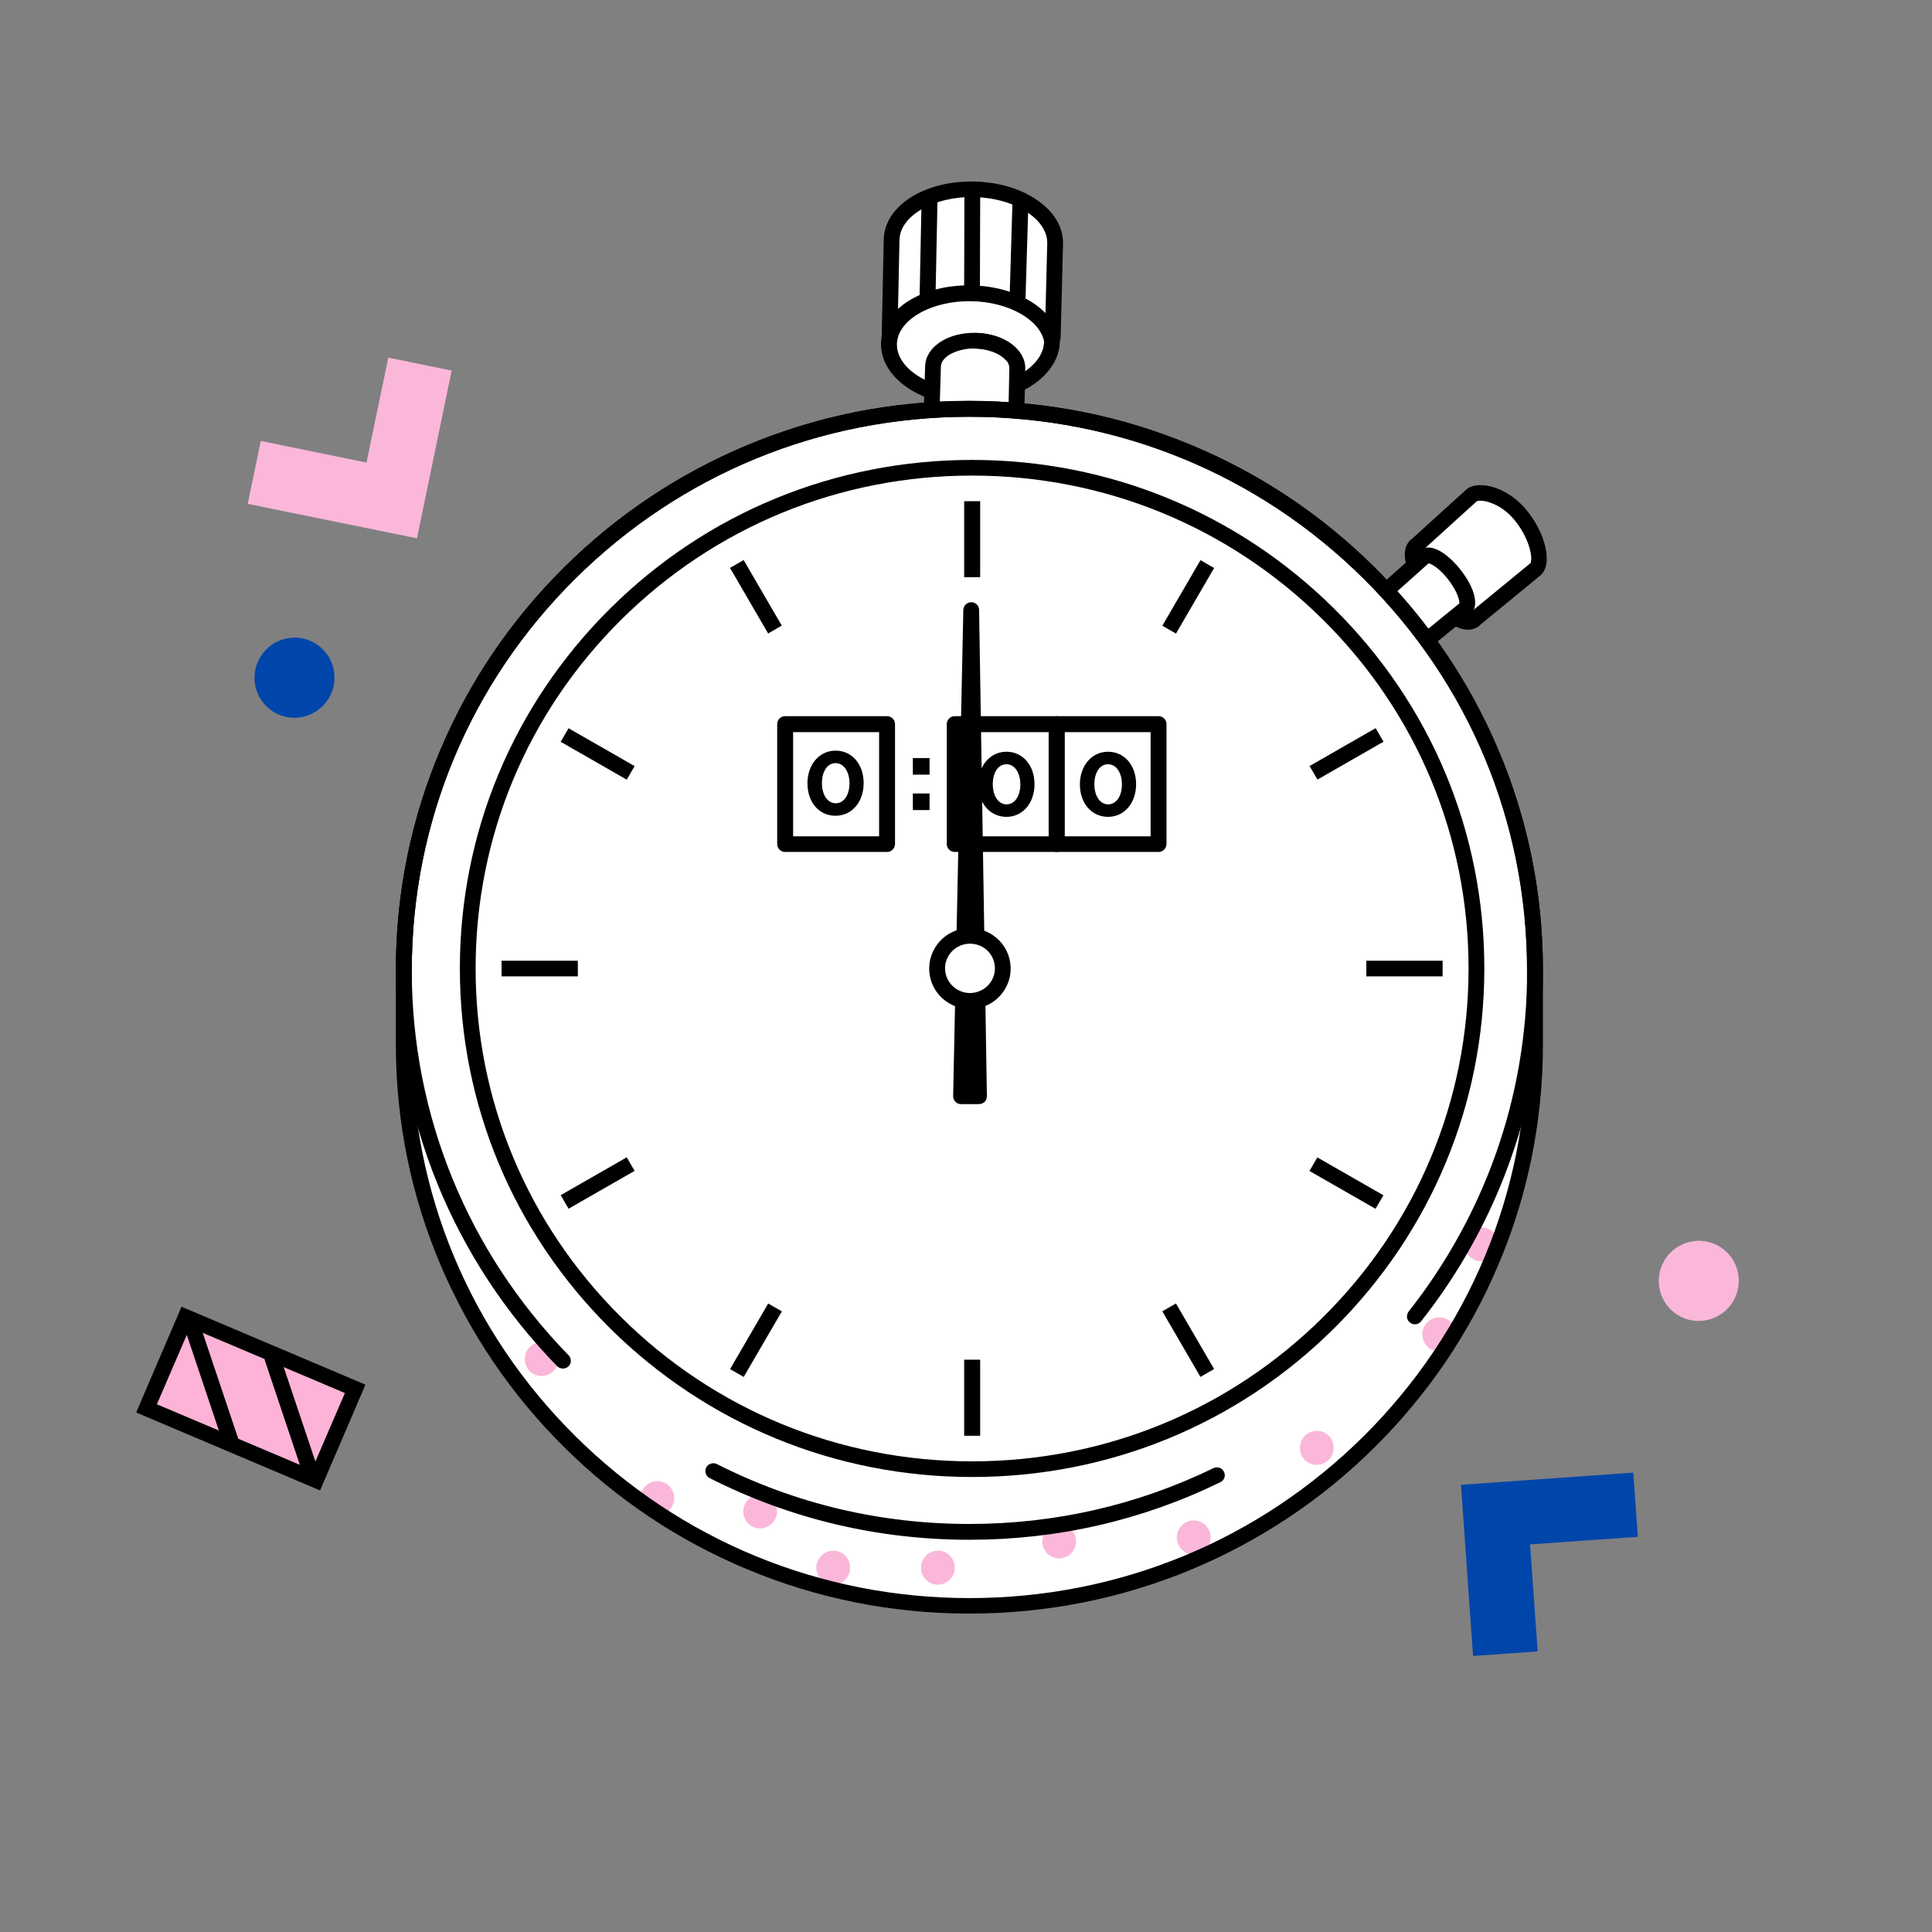
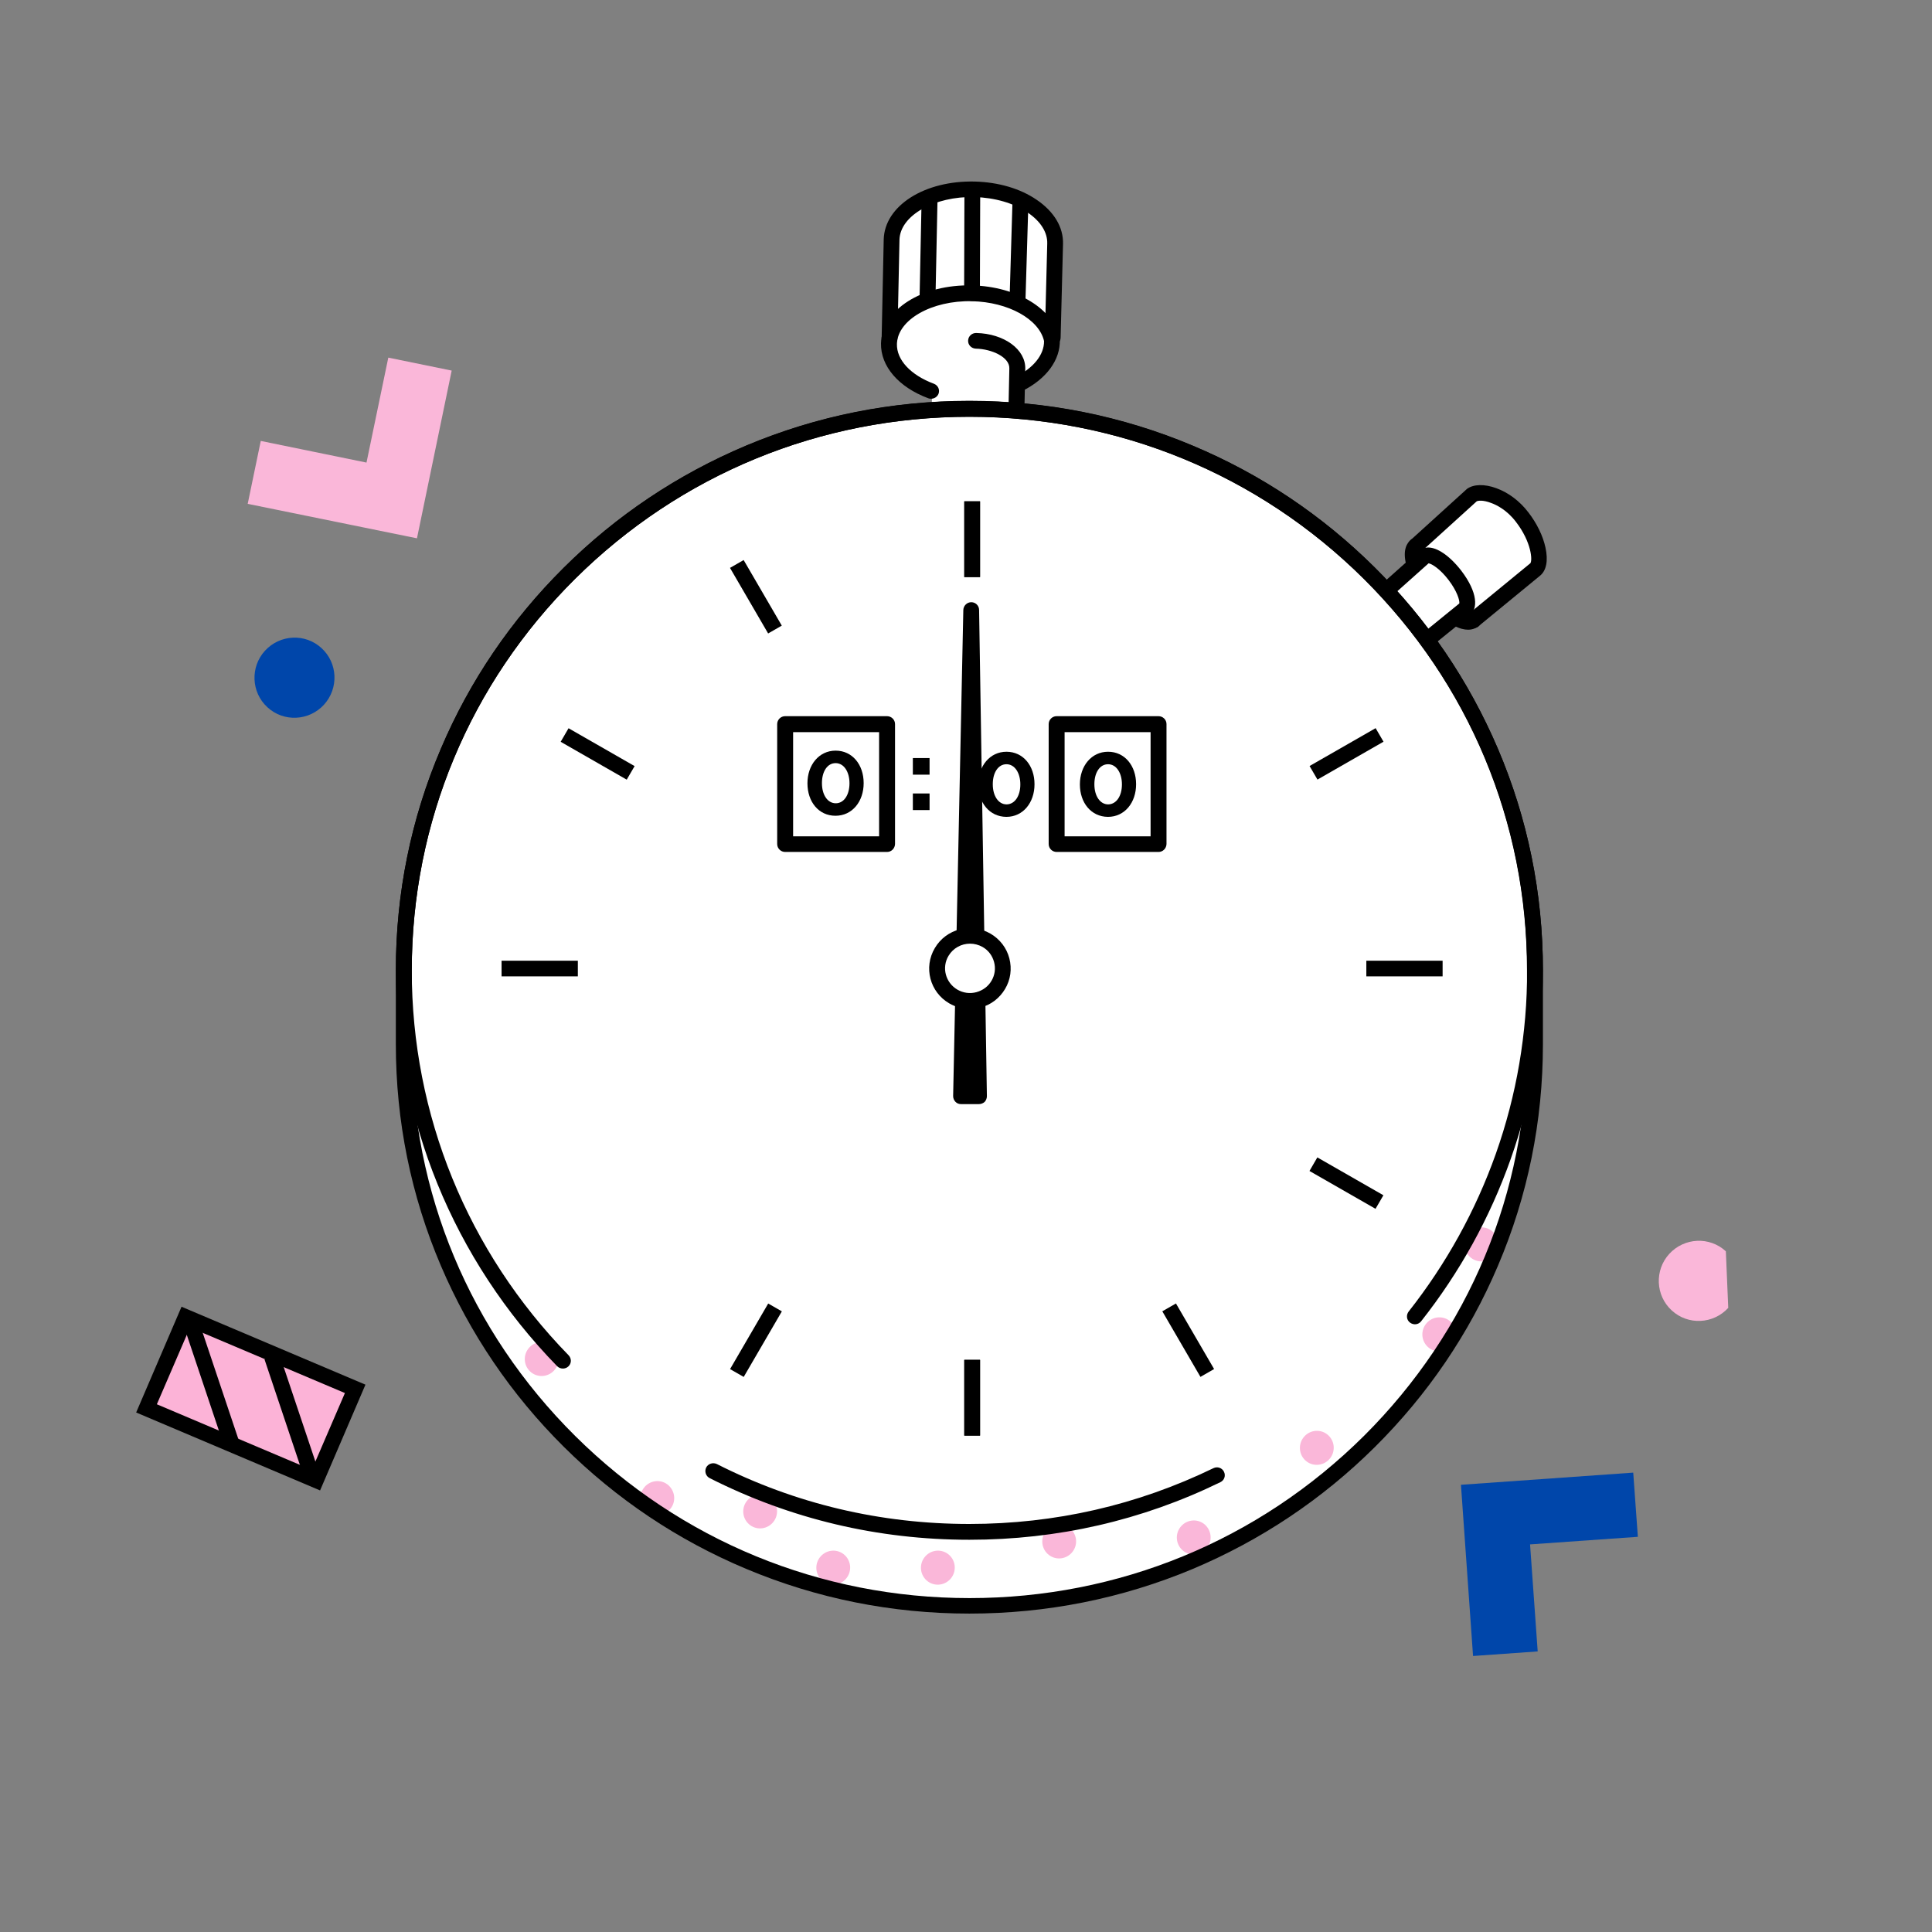
<svg xmlns="http://www.w3.org/2000/svg" width="140px" height="140px" viewBox="0 0 140 140" version="1.1">
  <rect x="0" y="0" width="140" height="140" fill="#808080" stroke="none" />
  <title>HID Icon 3</title>
  <g id="HID-Icon-3" stroke="none" stroke-width="1" fill="none" fill-rule="evenodd">
    <g id="services-img-Stopwatch" transform="translate(6, 5)">
      <g id="Group">
        <g />
        <g />
        <g />
        <g />
        <g />
      </g>
      <path d="M64.245,111.365 C41.642,111.365 23.261,93.117 23.261,70.677 L23.261,65.316 C23.261,55.03 27.15,45.201 34.222,37.641 C41.249,30.127 50.768,25.545 61.003,24.754 L61.51,24.72 L61.545,23.38 L61.187,23.231 C59.445,22.475 58.372,21.203 58.407,19.897 C58.407,19.783 58.418,19.668 58.441,19.554 L58.453,19.519 L58.614,12.371 C58.672,10.321 61.21,8.717 64.395,8.717 C64.395,8.717 64.603,8.717 64.637,8.717 C66.218,8.752 67.695,9.187 68.803,9.931 C69.899,10.676 70.499,11.65 70.476,12.658 L70.303,19.462 L70.233,19.588 L70.233,19.725 C70.222,20.825 69.38,21.948 67.972,22.715 L67.683,22.876 L67.649,24.766 L68.18,24.811 C78.033,25.751 87.218,30.218 94.06,37.412 L94.441,37.813 L96.506,35.969 L96.437,35.648 C96.356,35.27 96.31,34.777 96.61,34.537 L96.633,34.514 L100.671,30.86 C100.821,30.745 101.041,30.688 101.306,30.688 C101.594,30.688 101.929,30.757 102.264,30.883 C103.037,31.169 103.764,31.719 104.317,32.44 C104.883,33.185 105.298,34.01 105.46,34.766 C105.621,35.487 105.54,36.026 105.252,36.255 L100.798,39.921 L100.741,39.955 C100.648,40.024 100.533,40.047 100.406,40.047 C100.221,40.047 100.014,39.989 99.771,39.875 L99.448,39.726 L97.383,41.387 L97.694,41.822 C102.633,48.718 105.24,56.851 105.24,65.316 L105.24,70.677 C105.229,93.106 86.837,111.365 64.245,111.365 Z" id="Path" fill="#FFFFFF" fill-rule="nonzero" />
      <g id="Group" transform="translate(114.202, 84.912)" fill="#FAB7D9" fill-rule="nonzero">
-         <path d="M5.033,4.863 C3.949,6.043 2.114,6.134 0.937,5.046 C-0.24,3.969 -0.32,2.125 0.764,0.945 C1.849,-0.235 3.683,-0.326 4.86,0.762 C6.037,1.839 6.118,3.672 5.033,4.863 Z" id="Path" />
+         <path d="M5.033,4.863 C3.949,6.043 2.114,6.134 0.937,5.046 C-0.24,3.969 -0.32,2.125 0.764,0.945 C1.849,-0.235 3.683,-0.326 4.86,0.762 Z" id="Path" />
      </g>
      <g id="Group" transform="translate(12.441, 41.205)" fill="#0046AA" fill-rule="nonzero">
        <path d="M5.033,4.863 C3.949,6.043 2.114,6.134 0.937,5.046 C-0.24,3.969 -0.32,2.125 0.764,0.945 C1.849,-0.235 3.683,-0.326 4.86,0.762 C6.037,1.839 6.118,3.672 5.033,4.863 Z" id="Path" />
      </g>
      <g id="Group" transform="translate(99.866, 101.712)" fill="#0046AA" fill-rule="nonzero">
        <polygon id="Path" points="0 0.882 12.484 0 12.819 4.651 5.008 5.201 5.561 12.956 0.877 13.288" />
      </g>
      <g id="Group" transform="translate(11.95, 20.915)" fill="#FAB7D9" fill-rule="nonzero">
        <polygon id="Path" points="12.265 13.093 0 10.596 0.946 6.037 8.608 7.606 10.188 0 14.781 0.939" />
      </g>
      <g id="Group" transform="translate(3.867, 89.691)" fill-rule="nonzero">
        <polygon id="Path" fill="#FCB3D7" points="15.865 5.957 13.027 12.578 0.75 7.366 3.588 0.745" />
        <g>
          <polygon id="Path" fill-opacity="0" fill="#191919" points="15.865 5.957 13.027 12.578 0.75 7.366 3.588 0.745" />
          <path d="M13.327,13.311 L0,7.663 L3.288,0 L16.615,5.647 L13.327,13.311 Z M1.5,7.068 L12.727,11.822 L15.127,6.254 L3.9,1.501 L1.5,7.068 Z" id="Shape" fill="#000000" />
        </g>
      </g>
      <g id="Group" transform="translate(13.165, 93.141)" fill-rule="nonzero">
        <line x1="3.413" y1="8.722" x2="0.551" y2="0.188" id="Path" fill="#FCB3D7" />
        <g>
          <line x1="3.413" y1="8.722" x2="0.551" y2="0.188" id="Path" fill-opacity="0" fill="#191919" />
          <polygon id="Rectangle" fill="#000000" transform="translate(1.974, 4.45) rotate(-18.415) translate(-1.974, -4.45) " points="1.394 -0.056 2.535 -0.053 2.555 8.957 1.413 8.954" />
        </g>
      </g>
      <g id="Group" transform="translate(7.358, 90.841)" fill-rule="nonzero">
        <line x1="3.412" y1="8.723" x2="0.551" y2="0.189" id="Path" fill="#FCB3D7" />
        <g>
          <line x1="3.412" y1="8.723" x2="0.551" y2="0.189" id="Path" fill-opacity="0" fill="#191919" />
          <polygon id="Rectangle" fill="#000000" transform="translate(1.974, 4.45) rotate(-18.415) translate(-1.974, -4.45) " points="1.394 -0.056 2.535 -0.053 2.555 8.957 1.413 8.954" />
        </g>
      </g>
      <path d="M100.383,40.631 C100.106,40.631 99.76,40.551 99.344,40.333 C99.068,40.184 98.964,39.84 99.114,39.565 C99.264,39.291 99.61,39.187 99.887,39.336 C100.198,39.497 100.371,39.508 100.417,39.497 C100.671,39.313 101.017,39.359 101.214,39.611 C101.41,39.863 101.352,40.218 101.11,40.413 C100.937,40.516 100.706,40.631 100.383,40.631 Z" id="Path" fill="#000000" fill-rule="nonzero" />
      <path d="M96.448,36.324 C96.194,36.324 95.964,36.152 95.894,35.9 C95.629,34.846 95.952,34.331 96.264,34.09 C96.518,33.895 96.875,33.953 97.071,34.193 C97.256,34.445 97.21,34.789 96.968,34.983 C96.944,35.029 96.898,35.224 97.002,35.614 C97.083,35.923 96.898,36.232 96.587,36.301 C96.541,36.312 96.494,36.324 96.448,36.324 Z" id="Path" fill="#000000" fill-rule="nonzero" />
      <path d="M97.498,41.856 C97.337,41.856 97.164,41.788 97.06,41.65 C96.864,41.41 96.898,41.055 97.141,40.848 L99.748,38.729 C99.783,38.512 99.587,37.836 98.964,37.022 C98.352,36.221 97.752,35.854 97.521,35.82 L95.11,37.973 C94.879,38.179 94.51,38.168 94.302,37.927 C94.095,37.698 94.106,37.332 94.348,37.126 L96.841,34.903 C96.852,34.892 96.864,34.88 96.875,34.869 C97.106,34.697 97.625,34.479 98.468,35.006 C98.941,35.293 99.437,35.774 99.875,36.335 C101.121,37.962 101.087,39.13 100.51,39.588 L97.868,41.73 C97.752,41.822 97.625,41.856 97.498,41.856 Z" id="Path" fill="#000000" fill-rule="nonzero" />
      <path d="M100.752,40.516 C100.591,40.516 100.429,40.448 100.314,40.31 C100.117,40.069 100.141,39.714 100.394,39.508 L104.86,35.843 C104.871,35.843 104.871,35.831 104.883,35.831 C105.067,35.648 104.987,34.285 103.844,32.807 C103.198,31.959 102.437,31.581 102.044,31.444 C101.479,31.226 101.11,31.272 101.006,31.329 L96.991,34.972 C96.76,35.178 96.391,35.167 96.183,34.938 C95.975,34.709 95.987,34.342 96.218,34.136 L100.256,30.47 C100.267,30.459 100.279,30.447 100.291,30.436 C100.764,30.081 101.571,30.058 102.437,30.379 C103.314,30.699 104.133,31.318 104.744,32.12 C105.367,32.922 105.806,33.827 105.99,34.674 C106.198,35.625 106.06,36.358 105.575,36.736 L101.11,40.402 C101.017,40.47 100.891,40.516 100.752,40.516 Z" id="Path" fill="#000000" fill-rule="nonzero" />
      <path d="M61.464,23.895 C61.395,23.895 61.326,23.884 61.268,23.861 C59.111,23.059 57.807,21.535 57.841,19.886 C57.899,17.434 60.807,15.59 64.453,15.682 C67.695,15.762 70.349,17.389 70.787,19.531 C70.799,19.565 70.799,19.588 70.799,19.622 C70.845,21.077 69.83,22.463 68.076,23.334 C67.787,23.471 67.453,23.357 67.314,23.082 C67.176,22.795 67.291,22.463 67.568,22.326 C68.883,21.673 69.668,20.711 69.656,19.714 C69.299,18.133 67.072,16.885 64.43,16.827 C61.522,16.759 59.041,18.168 58.995,19.92 C58.961,21.077 59.987,22.177 61.672,22.807 C61.972,22.921 62.122,23.242 62.007,23.54 C61.914,23.758 61.707,23.895 61.464,23.895 Z" id="Path" fill="#000000" fill-rule="nonzero" />
-       <path d="M61.51,25.281 C61.51,25.281 61.499,25.281 61.499,25.281 C61.187,25.27 60.934,25.006 60.945,24.697 L61.037,21.547 C61.072,20.138 62.687,19.073 64.718,19.118 C65.941,19.153 67.06,19.588 67.707,20.31 C67.914,20.539 67.903,20.905 67.66,21.112 C67.43,21.318 67.06,21.306 66.853,21.066 C66.414,20.585 65.595,20.275 64.683,20.252 C63.518,20.218 62.203,20.756 62.18,21.57 L62.087,24.72 C62.076,25.041 61.822,25.281 61.51,25.281 Z" id="Path" fill="#000000" fill-rule="nonzero" />
      <path d="M58.464,20.092 C58.464,20.092 58.453,20.092 58.453,20.092 C58.141,20.081 57.887,19.829 57.887,19.508 L58.037,12.36 C58.095,9.909 61.003,8.064 64.649,8.156 C66.345,8.202 67.926,8.66 69.114,9.473 C70.383,10.332 71.064,11.466 71.03,12.681 L70.856,19.485 C70.845,19.794 70.591,20.046 70.268,20.035 C69.956,20.023 69.703,19.771 69.714,19.451 L69.887,12.646 C69.91,11.833 69.403,11.031 68.468,10.401 C67.453,9.714 66.091,9.324 64.614,9.279 C61.707,9.21 59.226,10.619 59.18,12.371 L59.03,19.519 C59.03,19.84 58.764,20.092 58.464,20.092 Z" id="Path" fill="#000000" fill-rule="nonzero" />
      <path d="M64.441,16.816 C64.441,16.816 64.441,16.816 64.441,16.816 C64.118,16.816 63.864,16.564 63.864,16.243 L63.887,8.717 C63.887,8.408 64.141,8.156 64.464,8.156 C64.464,8.156 64.464,8.156 64.464,8.156 C64.776,8.156 65.041,8.408 65.03,8.729 L65.007,16.255 C65.018,16.564 64.764,16.816 64.441,16.816 Z" id="Path" fill="#000000" fill-rule="nonzero" />
      <path d="M67.73,17.4 C67.718,17.4 67.718,17.4 67.707,17.4 C67.395,17.389 67.141,17.125 67.153,16.816 L67.372,9.485 C67.383,9.175 67.637,8.935 67.949,8.935 C67.96,8.935 67.96,8.935 67.972,8.935 C68.283,8.946 68.537,9.21 68.526,9.519 L68.307,16.85 C68.295,17.16 68.041,17.4 67.73,17.4 Z" id="Path" fill="#000000" fill-rule="nonzero" />
      <path d="M61.21,17.251 C61.21,17.251 61.199,17.251 61.199,17.251 C60.887,17.24 60.634,16.988 60.634,16.667 L60.784,9.359 C60.795,9.049 61.049,8.797 61.36,8.797 C61.36,8.797 61.372,8.797 61.372,8.797 C61.684,8.809 61.937,9.061 61.937,9.382 L61.787,16.69 C61.776,17.011 61.522,17.251 61.21,17.251 Z" id="Path" fill="#000000" fill-rule="nonzero" />
      <path d="M67.649,25.018 C67.649,25.018 67.637,25.018 67.637,25.018 C67.326,25.006 67.072,24.754 67.083,24.433 L67.141,21.696 C67.164,20.882 65.872,20.287 64.707,20.264 C64.395,20.252 64.141,20 64.153,19.68 C64.164,19.37 64.418,19.13 64.73,19.13 C64.73,19.13 64.741,19.13 64.741,19.13 C66.772,19.176 68.33,20.321 68.295,21.73 L68.237,24.468 C68.214,24.766 67.949,25.018 67.649,25.018 Z" id="Path" fill="#000000" fill-rule="nonzero" />
      <path d="M42.53,104.389 C42.068,104.893 41.295,104.928 40.799,104.469 C40.303,104.011 40.269,103.232 40.73,102.728 C41.192,102.224 41.965,102.19 42.461,102.648 C42.957,103.118 42.992,103.897 42.53,104.389 Z" id="Path" fill="#FAB7D9" fill-rule="nonzero" />
      <path d="M34.153,94.309 C33.692,94.813 32.919,94.847 32.423,94.389 C31.926,93.931 31.892,93.152 32.353,92.648 C32.815,92.144 33.588,92.109 34.084,92.568 C34.58,93.037 34.615,93.805 34.153,94.309 Z" id="Path" fill="#FAB7D9" fill-rule="nonzero" />
      <path d="M49.984,105.351 C49.522,105.855 48.749,105.89 48.253,105.432 C47.757,104.973 47.722,104.194 48.184,103.69 C48.645,103.186 49.418,103.152 49.915,103.61 C50.411,104.068 50.445,104.847 49.984,105.351 Z" id="Path" fill="#FAB7D9" fill-rule="nonzero" />
      <path d="M55.28,109.429 C54.818,109.933 54.045,109.968 53.549,109.51 C53.053,109.051 53.018,108.272 53.48,107.768 C53.941,107.264 54.714,107.23 55.211,107.688 C55.707,108.146 55.741,108.925 55.28,109.429 Z" id="Path" fill="#FAB7D9" fill-rule="nonzero" />
      <path d="M62.86,109.429 C62.399,109.933 61.626,109.968 61.13,109.51 C60.634,109.051 60.599,108.272 61.06,107.768 C61.522,107.264 62.295,107.23 62.791,107.688 C63.287,108.146 63.322,108.925 62.86,109.429 Z" id="Path" fill="#FAB7D9" fill-rule="nonzero" />
      <path d="M71.653,107.528 C71.191,108.032 70.418,108.066 69.922,107.608 C69.426,107.15 69.391,106.371 69.853,105.867 C70.314,105.363 71.087,105.328 71.583,105.787 C72.08,106.256 72.114,107.024 71.653,107.528 Z" id="Path" fill="#FAB7D9" fill-rule="nonzero" />
      <path d="M81.402,107.241 C80.941,107.745 80.168,107.78 79.672,107.322 C79.176,106.863 79.141,106.084 79.602,105.58 C80.064,105.076 80.837,105.042 81.333,105.5 C81.829,105.97 81.864,106.749 81.402,107.241 Z" id="Path" fill="#FAB7D9" fill-rule="nonzero" />
      <path d="M90.322,100.746 C89.86,101.25 89.087,101.285 88.591,100.827 C88.095,100.368 88.06,99.59 88.522,99.085 C88.983,98.581 89.756,98.547 90.252,99.005 C90.748,99.464 90.783,100.242 90.322,100.746 Z" id="Path" fill="#FAB7D9" fill-rule="nonzero" />
      <path d="M99.194,92.522 C98.733,93.026 97.96,93.06 97.464,92.602 C96.968,92.144 96.933,91.365 97.394,90.861 C97.856,90.357 98.629,90.322 99.125,90.781 C99.621,91.239 99.644,92.018 99.194,92.522 Z" id="Path" fill="#FAB7D9" fill-rule="nonzero" />
      <path d="M102.252,86.004 C101.791,86.508 101.017,86.542 100.521,86.084 C100.025,85.626 99.991,84.847 100.452,84.343 C100.914,83.839 101.687,83.805 102.183,84.263 C102.679,84.732 102.714,85.511 102.252,86.004 Z" id="Path" fill="#FAB7D9" fill-rule="nonzero" />
      <path d="M64.245,111.927 C58.637,111.927 53.191,110.838 48.068,108.685 C43.118,106.611 38.676,103.633 34.857,99.842 C31.038,96.05 28.05,91.64 25.95,86.726 C23.78,81.64 22.684,76.233 22.684,70.666 L22.684,65.305 C22.684,59.738 23.78,54.331 25.95,49.245 C28.038,44.331 31.038,39.921 34.857,36.129 C38.676,32.337 43.118,29.371 48.068,27.286 C53.191,25.132 58.637,24.044 64.245,24.044 C69.853,24.044 75.299,25.132 80.422,27.286 C85.372,29.359 89.814,32.337 93.633,36.129 C97.452,39.921 100.441,44.331 102.541,49.245 C104.71,54.331 105.806,59.738 105.806,65.305 L105.806,70.677 C105.806,76.244 104.71,81.651 102.541,86.737 C100.452,91.651 97.452,96.061 93.633,99.853 C89.814,103.645 85.372,106.611 80.422,108.696 C75.299,110.838 69.853,111.927 64.245,111.927 Z M64.245,25.201 C53.445,25.201 43.303,29.371 35.665,36.954 C28.038,44.525 23.838,54.606 23.838,65.316 L23.838,70.677 C23.838,81.399 28.038,91.468 35.676,99.051 C43.315,106.634 53.457,110.804 64.257,110.804 C75.056,110.804 85.199,106.634 92.837,99.051 C100.452,91.468 104.652,81.388 104.652,70.677 L104.652,65.316 C104.652,54.594 100.452,44.525 92.814,36.942 C85.187,29.371 75.033,25.201 64.245,25.201 Z" id="Shape" fill="#000000" fill-rule="nonzero" />
      <path d="M64.245,106.577 C57.622,106.577 51.288,105.076 45.426,102.11 C45.149,101.972 45.034,101.628 45.172,101.342 C45.311,101.067 45.657,100.953 45.945,101.09 C51.645,103.977 57.807,105.432 64.245,105.432 C70.453,105.432 76.406,104.068 81.933,101.388 C82.222,101.25 82.556,101.365 82.695,101.651 C82.833,101.938 82.718,102.27 82.429,102.407 C76.741,105.18 70.626,106.577 64.245,106.577 Z" id="Path" fill="#000000" fill-rule="nonzero" />
      <path d="M34.788,94.171 C34.638,94.171 34.488,94.114 34.372,93.999 C26.838,86.267 22.684,76.084 22.684,65.316 C22.684,59.749 23.78,54.342 25.95,49.256 C28.038,44.342 31.038,39.932 34.857,36.14 C38.676,32.349 43.118,29.382 48.068,27.297 C53.191,25.144 58.637,24.055 64.245,24.055 C69.853,24.055 75.299,25.144 80.422,27.297 C85.372,29.371 89.814,32.349 93.633,36.14 C97.452,39.932 100.441,44.342 102.541,49.256 C104.71,54.342 105.806,59.749 105.806,65.316 C105.806,70.013 105.021,74.618 103.464,79.005 C101.964,83.243 99.783,87.195 96.979,90.746 C96.783,90.998 96.425,91.033 96.171,90.838 C95.918,90.643 95.883,90.288 96.079,90.036 C98.802,86.577 100.925,82.739 102.391,78.615 C103.902,74.354 104.664,69.875 104.664,65.305 C104.664,54.583 100.464,44.514 92.825,36.931 C85.187,29.371 75.033,25.201 64.245,25.201 C53.445,25.201 43.303,29.371 35.665,36.954 C28.038,44.525 23.838,54.606 23.838,65.316 C23.838,75.786 27.876,85.695 35.203,93.209 C35.422,93.438 35.422,93.793 35.192,94.011 C35.076,94.125 34.926,94.171 34.788,94.171 Z" id="Path" fill="#000000" fill-rule="nonzero" />
-       <path d="M64.441,102.029 C54.53,102.029 45.207,98.192 38.192,91.239 C31.188,84.274 27.323,75.03 27.323,65.179 C27.323,55.339 31.188,46.083 38.192,39.119 C45.195,32.154 54.518,28.328 64.441,28.328 C74.364,28.328 83.675,32.166 90.691,39.119 C97.706,46.083 101.56,55.328 101.56,65.179 C101.56,75.019 97.694,84.274 90.691,91.239 C83.687,98.203 74.353,102.029 64.441,102.029 Z M64.441,29.462 C54.83,29.462 45.795,33.174 38.999,39.921 C32.203,46.668 28.465,55.637 28.465,65.179 C28.465,74.721 32.203,83.69 38.999,90.437 C45.795,97.184 54.83,100.895 64.441,100.895 C74.053,100.895 83.087,97.184 89.883,90.437 C96.679,83.69 100.417,74.721 100.417,65.179 C100.417,55.637 96.679,46.668 89.883,39.921 C83.087,33.185 74.053,29.462 64.441,29.462 Z" id="Shape" fill="#000000" fill-rule="nonzero" />
      <rect id="Rectangle" fill="#000000" fill-rule="nonzero" x="63.876" y="93.541" width="1.142" height="5.487" />
      <rect id="Rectangle" fill="#000000" fill-rule="nonzero" x="63.876" y="31.329" width="1.142" height="5.487" />
      <rect id="Rectangle" fill="#000000" fill-rule="nonzero" x="63.876" y="93.541" width="1.142" height="5.487" />
      <rect id="Rectangle" fill="#000000" fill-rule="nonzero" x="63.876" y="31.329" width="1.142" height="5.487" />
      <polygon id="Rectangle" fill="#000000" fill-rule="nonzero" transform="translate(80.102, 92.114) rotate(-30.001) translate(-80.102, -92.114) " points="79.523 89.364 80.663 89.367 80.681 94.864 79.54 94.861" />
      <polygon id="Rectangle" fill="#000000" fill-rule="nonzero" transform="translate(48.775, 38.243) rotate(-30.001) translate(-48.775, -38.243) " points="48.196 35.493 49.336 35.496 49.354 40.993 48.213 40.99" />
      <polygon id="Rectangle" fill="#000000" fill-rule="nonzero" transform="translate(91.568, 80.733) rotate(-59.999) translate(-91.568, -80.733) " points="90.991 77.973 92.127 77.976 92.145 83.493 91.009 83.489" />
      <polygon id="Rectangle" fill="#000000" fill-rule="nonzero" transform="translate(37.308, 49.634) rotate(-59.999) translate(-37.308, -49.634) " points="36.731 46.873 37.867 46.877 37.884 52.394 36.748 52.39" />
      <rect id="Rectangle" fill="#000000" fill-rule="nonzero" x="93.01" y="64.617" width="5.527" height="1.134" />
      <rect id="Rectangle" fill="#000000" fill-rule="nonzero" x="30.346" y="64.617" width="5.527" height="1.134" />
      <polygon id="Rectangle" fill="#000000" fill-rule="nonzero" transform="translate(91.575, 49.628) rotate(-30.006) translate(-91.575, -49.628) " points="88.815 49.051 94.332 49.069 94.336 50.205 88.819 50.188" />
-       <polygon id="Rectangle" fill="#000000" fill-rule="nonzero" transform="translate(37.309, 80.726) rotate(-30.001) translate(-37.309, -80.726) " points="34.549 80.149 40.065 80.166 40.069 81.302 34.552 81.285" />
-       <polygon id="Rectangle" fill="#000000" fill-rule="nonzero" transform="translate(80.103, 38.252) rotate(-59.999) translate(-80.103, -38.252) " points="77.353 37.673 82.85 37.691 82.853 38.831 77.357 38.814" />
      <polygon id="Rectangle" fill="#000000" fill-rule="nonzero" transform="translate(48.78, 92.118) rotate(-59.994) translate(-48.78, -92.118) " points="46.03 91.539 51.527 91.556 51.53 92.697 46.033 92.679" />
      <path d="M58.28,56.736 L50.895,56.736 C50.584,56.736 50.318,56.484 50.318,56.164 L50.318,47.469 C50.318,47.16 50.572,46.897 50.895,46.897 L58.28,46.897 C58.591,46.897 58.857,47.149 58.857,47.469 L58.857,56.164 C58.845,56.484 58.591,56.736 58.28,56.736 Z M51.472,55.602 L57.703,55.602 L57.703,48.054 L51.472,48.054 L51.472,55.602 Z" id="Shape" fill="#000000" fill-rule="nonzero" />
-       <path d="M70.568,56.736 L63.184,56.736 C62.872,56.736 62.607,56.484 62.607,56.164 L62.607,47.469 C62.607,47.16 62.86,46.897 63.184,46.897 L70.568,46.897 C70.88,46.897 71.145,47.149 71.145,47.469 L71.145,56.164 C71.145,56.484 70.88,56.736 70.568,56.736 Z M63.76,55.602 L69.991,55.602 L69.991,48.054 L63.76,48.054 L63.76,55.602 Z" id="Shape" fill="#000000" fill-rule="nonzero" />
      <path d="M77.952,56.736 L70.568,56.736 C70.256,56.736 69.991,56.484 69.991,56.164 L69.991,47.469 C69.991,47.16 70.245,46.897 70.568,46.897 L77.952,46.897 C78.264,46.897 78.529,47.149 78.529,47.469 L78.529,56.164 C78.518,56.484 78.264,56.736 77.952,56.736 Z M71.145,55.602 L77.376,55.602 L77.376,48.054 L71.145,48.054 L71.145,55.602 Z" id="Shape" fill="#000000" fill-rule="nonzero" />
      <polygon id="Path" fill="#000000" fill-rule="nonzero" points="60.149 49.932 61.36 49.932 61.36 51.135 60.149 51.135" />
      <polygon id="Path" fill="#000000" fill-rule="nonzero" points="60.149 52.498 61.36 52.498 61.36 53.701 60.149 53.701" />
      <g id="Group" transform="translate(63.53, 39.21)" fill="#000000" fill-rule="nonzero">
        <polygon id="Path" points="0.104 35.224 0.842 0 1.408 35.235" />
        <path d="M1.512,35.327 L0,35.327 L0,35.224 L0.738,0 L0.946,0 L1.512,35.327 Z M0.208,35.121 L1.304,35.121 L0.831,5.498 L0.208,35.121 Z" id="Shape" />
      </g>
      <g id="Group" transform="translate(63.068, 38.638)" fill="#000000" fill-rule="nonzero">
        <polygon id="Path" fill-opacity="0" points="0.565 35.797 1.304 0.573 1.869 35.808" />
        <path d="M1.869,36.37 C1.869,36.37 1.869,36.37 1.869,36.37 L0.565,36.37 C0.415,36.37 0.265,36.312 0.162,36.198 C0.058,36.083 0,35.946 0,35.785 L0.738,0.561 C0.75,0.252 1.004,0 1.315,0 C1.315,0 1.315,0 1.315,0 C1.627,0 1.881,0.252 1.881,0.561 L2.446,35.797 C2.446,35.946 2.388,36.095 2.285,36.209 C2.169,36.312 2.019,36.37 1.869,36.37 Z M1.142,35.235 L1.281,35.235 L1.223,31.41 L1.142,35.235 Z" id="Shape" />
      </g>
      <path d="M72.253,51.845 L72.253,51.834 C72.253,50.516 73.083,49.474 74.295,49.474 C75.506,49.474 76.326,50.494 76.326,51.822 L76.326,51.834 C76.326,53.151 75.506,54.193 74.283,54.193 C73.06,54.182 72.253,53.163 72.253,51.845 Z M75.299,51.845 L75.299,51.834 C75.299,51.009 74.895,50.379 74.295,50.379 C73.695,50.379 73.303,50.986 73.303,51.822 L73.303,51.834 C73.303,52.67 73.706,53.289 74.306,53.289 C74.906,53.277 75.299,52.67 75.299,51.845 Z" id="Shape" fill="#000000" fill-rule="nonzero" />
      <path d="M64.891,51.845 L64.891,51.834 C64.891,50.516 65.722,49.474 66.933,49.474 C68.145,49.474 68.964,50.494 68.964,51.822 L68.964,51.834 C68.964,53.151 68.145,54.193 66.922,54.193 C65.699,54.182 64.891,53.163 64.891,51.845 Z M67.937,51.845 L67.937,51.834 C67.937,51.009 67.533,50.379 66.933,50.379 C66.333,50.379 65.941,50.986 65.941,51.822 L65.941,51.834 C65.941,52.67 66.345,53.289 66.945,53.289 C67.545,53.277 67.937,52.67 67.937,51.845 Z" id="Shape" fill="#000000" fill-rule="nonzero" />
      <path d="M52.511,51.765 L52.511,51.754 C52.511,50.436 53.341,49.394 54.553,49.394 C55.764,49.394 56.584,50.413 56.584,51.742 L56.584,51.754 C56.584,53.071 55.764,54.113 54.541,54.113 C53.318,54.113 52.511,53.094 52.511,51.765 Z M55.557,51.765 L55.557,51.754 C55.557,50.929 55.153,50.299 54.553,50.299 C53.953,50.299 53.561,50.906 53.561,51.742 L53.561,51.754 C53.561,52.59 53.964,53.208 54.564,53.208 C55.164,53.208 55.557,52.59 55.557,51.765 Z" id="Shape" fill="#000000" fill-rule="nonzero" />
      <g id="Group" transform="translate(61.331, 62.252)" fill-rule="nonzero">
        <path d="M1.748,4.966 C2.879,5.619 4.333,5.252 5.002,4.118 C5.66,2.996 5.291,1.552 4.148,0.888 C3.017,0.235 1.564,0.602 0.894,1.736 C0.237,2.858 0.618,4.302 1.748,4.966 Z" id="Path" fill="#FFFFFF" />
        <path d="M2.948,5.859 C2.429,5.859 1.921,5.722 1.46,5.459 L1.46,5.459 C0.052,4.645 -0.421,2.847 0.41,1.449 C1.229,0.052 3.041,-0.418 4.448,0.407 C5.129,0.808 5.614,1.438 5.81,2.194 C6.006,2.95 5.902,3.74 5.498,4.416 C5.094,5.092 4.46,5.573 3.698,5.768 C3.456,5.825 3.202,5.859 2.948,5.859 Z M2.96,1.129 C2.337,1.129 1.737,1.449 1.402,2.011 C0.894,2.858 1.183,3.958 2.048,4.462 L2.048,4.462 C2.464,4.702 2.948,4.771 3.421,4.645 C3.883,4.519 4.275,4.233 4.517,3.82 C4.76,3.408 4.829,2.927 4.702,2.457 C4.575,1.988 4.287,1.61 3.871,1.369 C3.583,1.209 3.271,1.129 2.96,1.129 Z" id="Shape" fill="#000000" />
      </g>
    </g>
  </g>
</svg>